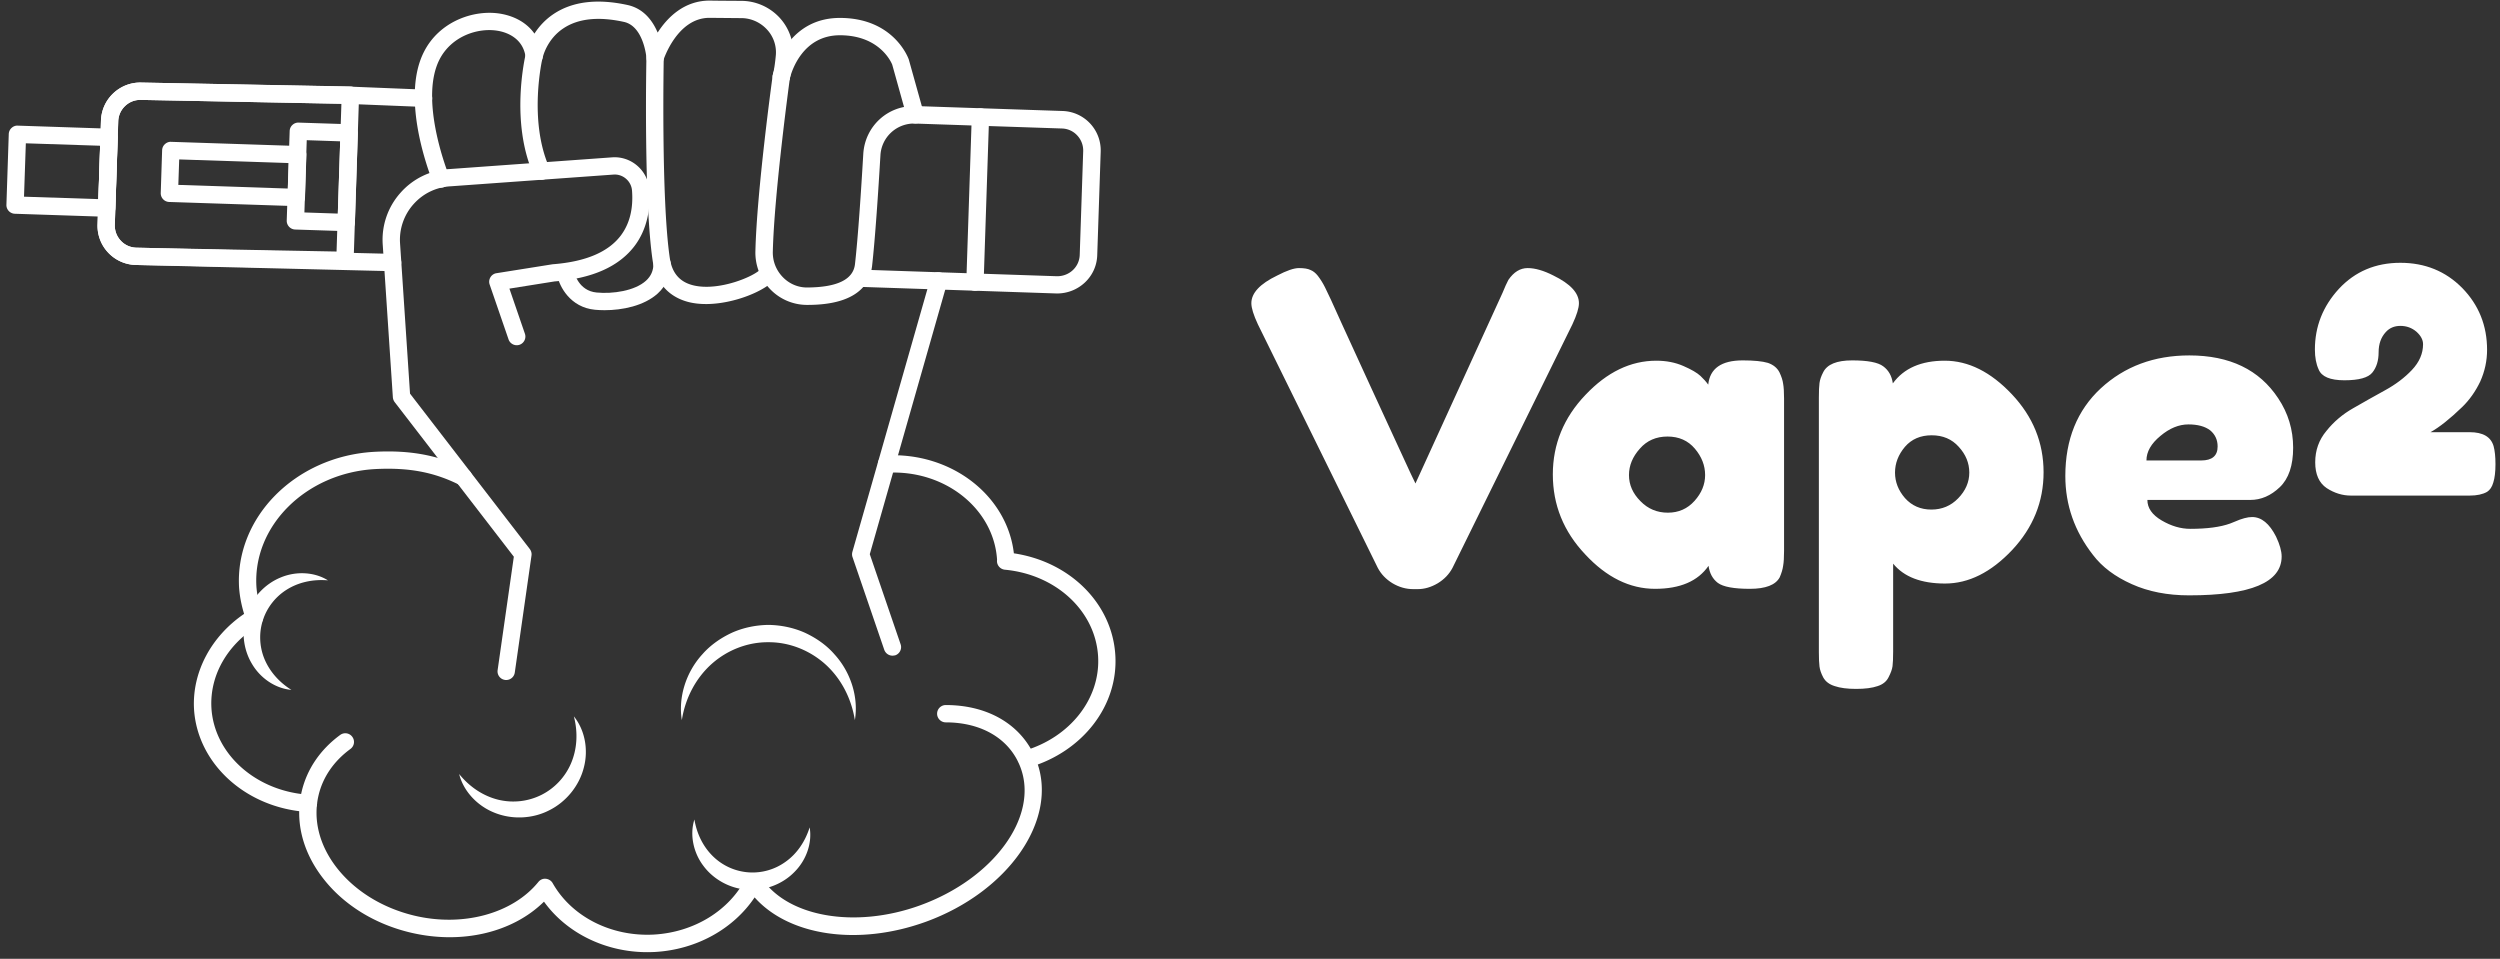
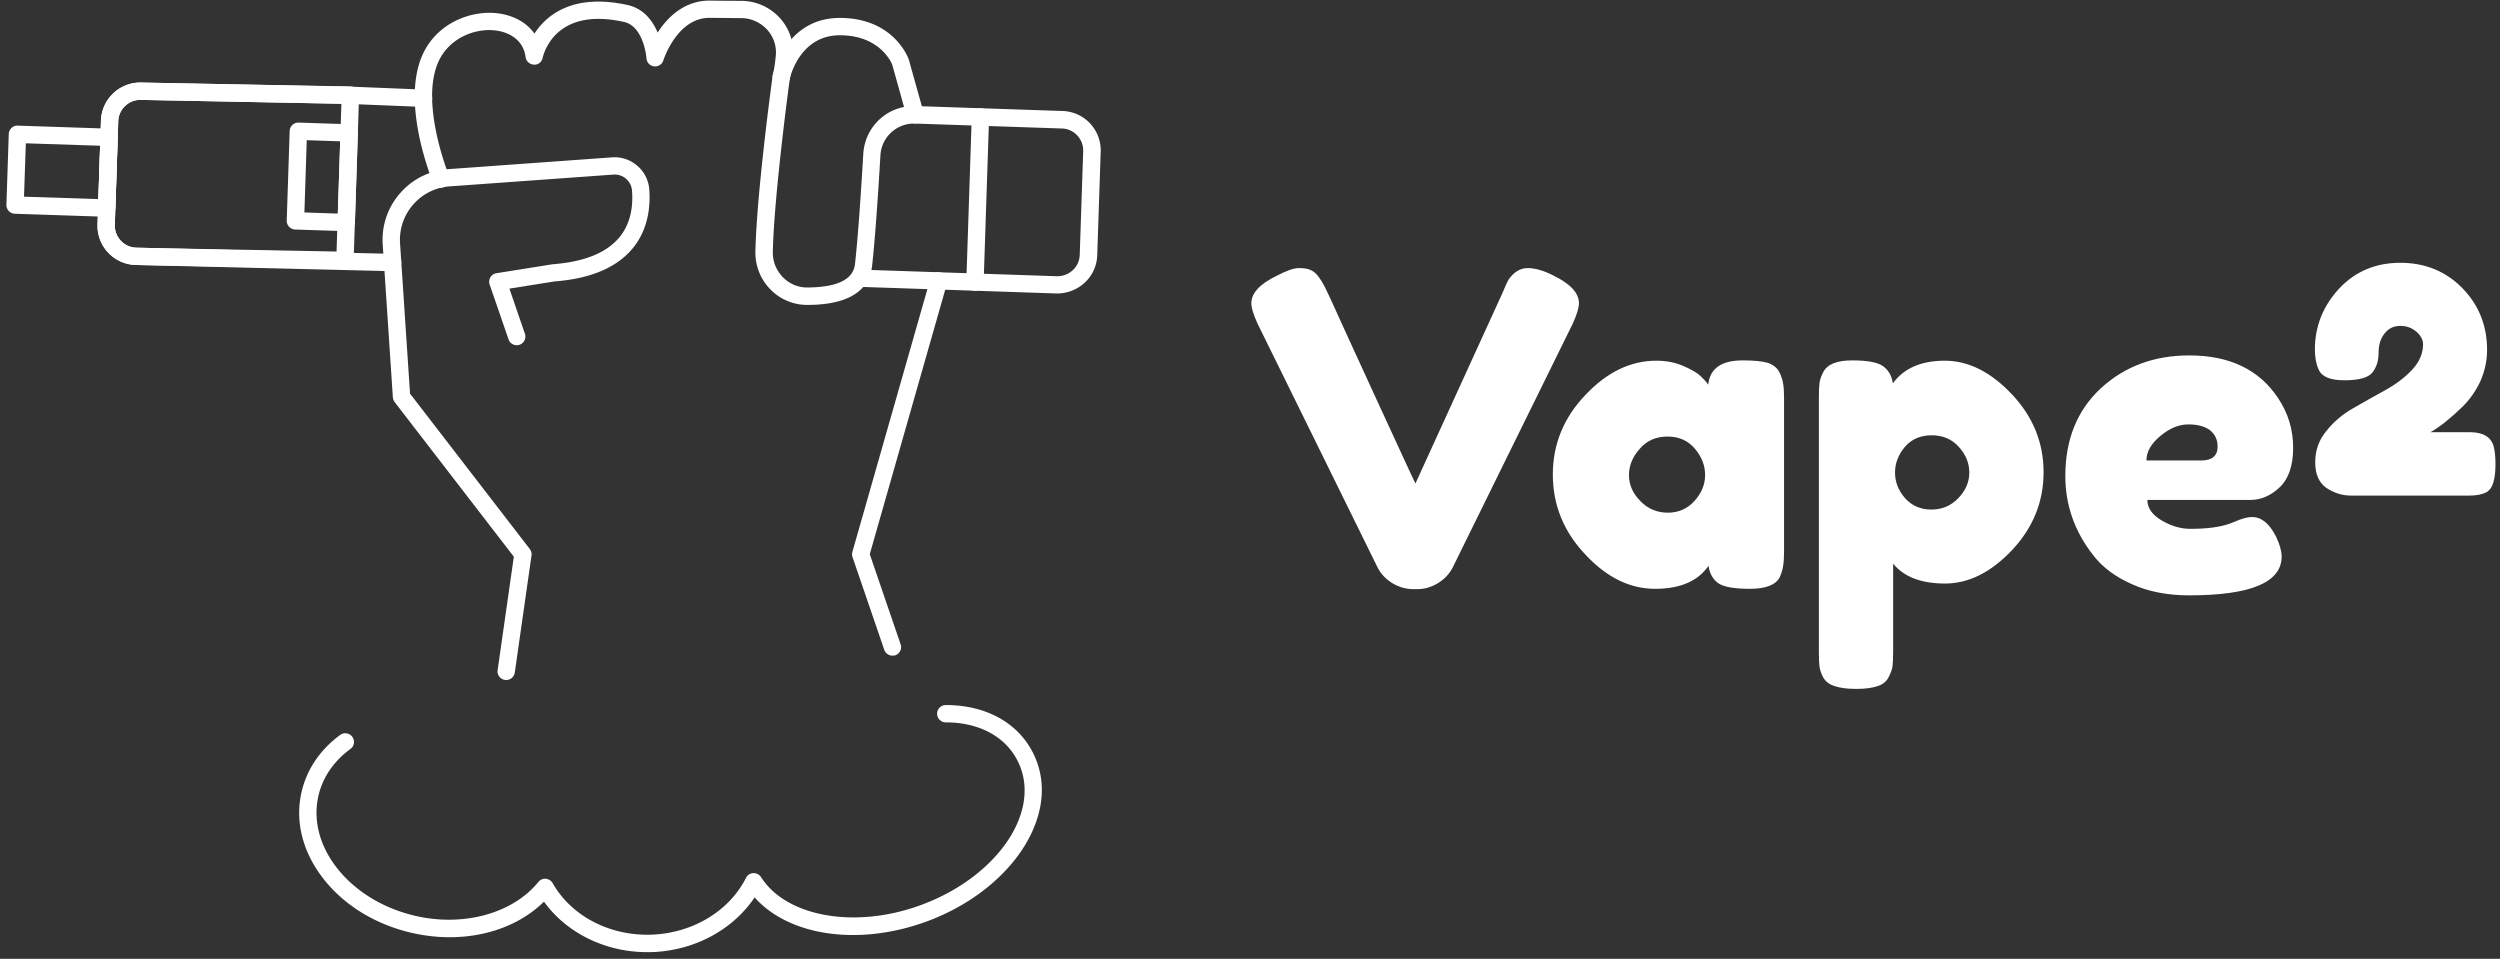
<svg xmlns="http://www.w3.org/2000/svg" class="iconLeft" viewBox="0 0 352 135" data-v-423bf9ae="">
  <rect x="0" y="0" width="352" height="135" fill="#333333" stroke="none" />
  <g transform="matrix(4.376,0,0,4.376,175.272,23.349)" fill="white" id="daf2b5a9-17e7-4156-8733-4f15cf4312f0" data-v-423bf9ae="">
    <path d="M9.93 3.53L9.93 3.53Q10.75 3.93 10.75 4.42L10.75 4.42Q10.75 4.65 10.54 5.10L10.54 5.10L6.68 12.94Q6.52 13.24 6.21 13.43Q5.89 13.62 5.56 13.62L5.56 13.62L5.42 13.62Q5.07 13.62 4.75 13.43Q4.44 13.24 4.28 12.94L4.28 12.94L0.42 5.10Q0.21 4.65 0.21 4.42L0.21 4.42Q0.21 3.93 1.04 3.53L1.04 3.53Q1.50 3.29 1.74 3.29Q1.99 3.29 2.11 3.35Q2.24 3.40 2.35 3.54L2.35 3.54Q2.48 3.71 2.58 3.91Q2.69 4.12 3.12 5.08Q3.56 6.03 4.05 7.11Q4.55 8.19 4.99 9.15Q5.43 10.11 5.49 10.22L5.49 10.22L8.29 4.09Q8.40 3.82 8.48 3.67L8.48 3.67Q8.74 3.29 9.10 3.29Q9.46 3.29 9.93 3.53ZM14.91 7.04L14.91 7.04Q14.99 6.26 16.02 6.26L16.02 6.26Q16.56 6.26 16.83 6.34Q17.09 6.43 17.20 6.64Q17.30 6.85 17.32 7.01Q17.35 7.17 17.35 7.49L17.35 7.49L17.35 12.39Q17.35 12.71 17.32 12.87Q17.30 13.03 17.21 13.24L17.21 13.24Q17.01 13.61 16.25 13.61Q15.48 13.61 15.22 13.42Q14.97 13.23 14.92 12.87L14.92 12.87Q14.41 13.61 13.20 13.61Q11.98 13.61 10.95 12.50Q9.91 11.40 9.91 9.93Q9.91 8.47 10.96 7.37Q12.00 6.27 13.24 6.27L13.24 6.27Q13.72 6.27 14.11 6.44Q14.50 6.61 14.66 6.76Q14.81 6.90 14.91 7.04ZM12.36 9.95Q12.36 10.42 12.73 10.79Q13.09 11.16 13.61 11.16Q14.13 11.16 14.47 10.78Q14.81 10.40 14.81 9.95Q14.81 9.49 14.48 9.10Q14.15 8.71 13.60 8.71Q13.05 8.71 12.71 9.10Q12.36 9.49 12.36 9.95ZM18.47 15.64L18.47 15.64L18.47 7.46Q18.47 7.14 18.49 6.99Q18.51 6.83 18.61 6.64L18.61 6.64Q18.80 6.26 19.54 6.26Q20.29 6.26 20.54 6.45Q20.80 6.64 20.85 7.00L20.85 7.00Q21.38 6.27 22.52 6.27Q23.66 6.27 24.68 7.35Q25.70 8.43 25.70 9.86Q25.70 11.28 24.69 12.36Q23.67 13.44 22.53 13.44Q21.38 13.44 20.86 12.80L20.86 12.80L20.86 15.62Q20.86 15.95 20.84 16.10Q20.82 16.25 20.71 16.46Q20.61 16.66 20.36 16.74Q20.10 16.83 19.67 16.83Q19.24 16.83 18.98 16.74Q18.72 16.66 18.61 16.46Q18.51 16.27 18.49 16.11Q18.47 15.96 18.47 15.64ZM21.24 9.04Q20.92 9.42 20.92 9.87Q20.92 10.32 21.24 10.69Q21.57 11.06 22.09 11.06Q22.60 11.06 22.95 10.70Q23.31 10.33 23.31 9.87Q23.31 9.41 22.97 9.04Q22.64 8.67 22.10 8.67Q21.56 8.67 21.24 9.04ZM33.73 9.07Q33.73 9.93 33.30 10.34Q32.87 10.75 32.35 10.75L32.35 10.75L29.04 10.75Q29.04 11.14 29.50 11.41Q29.96 11.68 30.42 11.68L30.42 11.68Q31.23 11.68 31.70 11.51L31.70 11.51L31.85 11.45Q32.19 11.30 32.41 11.30L32.41 11.30Q32.86 11.30 33.18 11.93L33.18 11.93Q33.36 12.31 33.36 12.57L33.36 12.57Q33.36 13.82 30.38 13.82L30.38 13.82Q29.34 13.82 28.54 13.46Q27.73 13.10 27.29 12.52L27.29 12.52Q26.40 11.38 26.40 9.98L26.40 9.98Q26.40 8.22 27.54 7.16Q28.69 6.10 30.39 6.10L30.39 6.10Q32.34 6.10 33.25 7.48L33.25 7.48Q33.73 8.20 33.73 9.07ZM29.01 9.48L30.77 9.48Q31.30 9.48 31.30 9.03L31.30 9.03Q31.30 8.71 31.06 8.51Q30.81 8.32 30.36 8.32Q29.90 8.32 29.46 8.69Q29.01 9.06 29.01 9.48L29.01 9.48ZM38.15 8.57L38.15 8.57L39.41 8.57Q40.05 8.57 40.18 9.02L40.18 9.02Q40.24 9.24 40.24 9.60Q40.24 9.97 40.17 10.19Q40.11 10.40 39.97 10.49L39.97 10.49Q39.76 10.61 39.41 10.61L39.41 10.61L35.59 10.61Q35.18 10.61 34.81 10.37Q34.44 10.12 34.44 9.54Q34.44 8.96 34.80 8.53Q35.15 8.09 35.66 7.80Q36.18 7.50 36.69 7.22Q37.20 6.94 37.55 6.57Q37.91 6.19 37.91 5.74L37.91 5.74Q37.91 5.53 37.70 5.34Q37.48 5.15 37.18 5.15Q36.89 5.15 36.71 5.35L36.71 5.35Q36.48 5.60 36.48 6.00Q36.48 6.40 36.28 6.65Q36.08 6.90 35.38 6.90L35.38 6.90Q34.69 6.90 34.55 6.55L34.55 6.55Q34.43 6.29 34.43 5.91L34.43 5.91Q34.43 4.80 35.20 3.96Q35.98 3.12 37.18 3.12Q38.37 3.12 39.17 3.93Q39.97 4.75 39.97 5.92L39.97 5.92Q39.97 6.45 39.75 6.94Q39.52 7.42 39.17 7.76L39.17 7.76Q38.58 8.33 38.15 8.57Z" />
  </g>
  <g fill="white" stroke="none" transform="matrix(1.22,0,0,1.22,-2.756,-14.665)" id="424b830d-efb0-4f33-ae0e-8d1c59b4d274" data-v-423bf9ae="">
    <path d="M60.68 90.5c-.05 0-.1 0-.14-.01a.995.995 0 01-.85-1.13l1.87-13.09-13.75-17.84c-.12-.16-.19-.35-.21-.54l-1.17-17.63a8.13 8.13 0 012.05-5.99 8.119 8.119 0 015.68-2.74l18.74-1.35c2.19-.16 4.12 1.5 4.29 3.69.19 2.53-.38 4.77-1.66 6.49-1.8 2.41-4.91 3.81-9.27 4.14l-5.21.83 1.79 5.21c.18.52-.1 1.09-.62 1.27-.52.18-1.09-.1-1.27-.62l-2.18-6.33c-.1-.28-.06-.59.09-.84s.41-.43.7-.47l6.47-1.03c3.83-.29 6.46-1.42 7.9-3.35 1-1.35 1.43-3.08 1.27-5.15-.08-1.1-1.06-1.94-2.15-1.85l-18.76 1.35c-1.68.09-3.2.82-4.31 2.07a6.164 6.164 0 00-1.55 4.53l1.15 17.33L63.4 75.38c.16.21.24.48.2.75l-1.93 13.51a1 1 0 01-.99.86zM105.26 87.69c-.42 0-.8-.26-.95-.68l-3.66-10.69c-.07-.19-.07-.4-.02-.6l8.9-31.18v-.02a.998.998 0 01.91-1.08c.55-.06 1.03.36 1.08.91l.02.21c.01.12 0 .24-.04.36l-8.86 31.06 3.56 10.4c.18.52-.1 1.09-.62 1.27-.11.02-.22.04-.32.04zM107.88 26.27c-.44 0-.84-.29-.96-.73l-1.69-6.06c-.03-.07-1.31-3.39-6.04-3.39-4.27 0-5.55 4.1-5.76 4.92-.14.53-.68.86-1.22.72-.53-.14-.86-.68-.72-1.22.28-1.07 1.96-6.42 7.7-6.42 6.19 0 7.88 4.59 7.95 4.79l1.71 6.12a.997.997 0 01-.69 1.23c-.1.03-.19.04-.28.04z" />
    <path d="M53.14 33.68a.99.99 0 01-.93-.64c-.88-2.26-3.54-10.01-1.04-15 1.79-3.58 5.8-4.94 8.83-4.44 1.72.29 3.09 1.1 3.94 2.3.5-.78 1.22-1.61 2.25-2.29 2.17-1.43 5.03-1.77 8.5-1.01 1.86.41 2.89 1.82 3.47 3.18 1.12-1.75 3.08-3.72 6.06-3.69 1.2.02 2.34.02 3.37.03h.22c1.67 0 3.28.71 4.42 1.94a5.959 5.959 0 011.56 4.49c-.08.87-.2 1.65-.35 2.41l-1.01-.07.98.19c-.1.53-.61.89-1.15.79a1 1 0 01-.82-1.13s.01-.09.06-.25c.13-.63.23-1.34.3-2.12a3.86 3.86 0 00-1.04-2.96c-.76-.82-1.84-1.3-2.96-1.3h-.23l-3.38-.03h-.06c-3.73 0-5.3 4.85-5.31 4.9-.14.46-.59.75-1.07.7a.993.993 0 01-.88-.92c0-.03-.29-3.7-2.6-4.21-2.91-.64-5.24-.4-6.94.71-1.99 1.29-2.44 3.4-2.44 3.42-.1.48-.5.84-1.01.8-.49-.02-.89-.38-.96-.86-.31-2.32-2.37-2.91-3.24-3.05-2.31-.38-5.36.65-6.72 3.36-2.18 4.37.55 11.92 1.12 13.39.2.52-.06 1.09-.57 1.29-.13.05-.25.07-.37.07z" />
-     <path d="M83.74 47.11c-.7 0-1.38-.07-2.01-.23-1.64-.42-3.68-1.59-4.15-4.79-1.03-7-.73-22.75-.72-23.42.01-.55.52-.99 1.02-.98.55.01.99.47.98 1.02 0 .16-.31 16.25.7 23.09.25 1.72 1.13 2.75 2.67 3.14 2.93.75 7.21-1.04 7.9-1.95.33-.44.96-.53 1.4-.19.44.33.53.96.19 1.4-1.03 1.35-4.73 2.91-7.98 2.91zM64.75 32.78c-.38 0-.75-.22-.91-.59-2.73-6.12-.98-13.61-.91-13.93.13-.54.67-.87 1.2-.74.54.13.87.67.74 1.2-.02.07-1.66 7.16.79 12.65a1 1 0 01-.51 1.32c-.13.06-.26.09-.4.09z" />
    <g>
-       <path d="M72.03 47.82c-.39 0-.76-.02-1.1-.05-2.87-.27-4.11-2.7-4.36-3.95-.11-.54.24-1.07.78-1.18.54-.11 1.07.24 1.18.78.02.1.5 2.17 2.59 2.36 1.83.18 4.4-.18 5.7-1.37.57-.52.85-1.16.85-1.94 0-.55.45-1 1-1s1 .45 1 1c0 1.34-.52 2.52-1.5 3.42-1.59 1.44-4.1 1.93-6.14 1.93z" />
-     </g>
+       </g>
    <g>
      <path d="M47.57 43.32h-.02l-29.64-.72a4.55 4.55 0 01-3.18-1.43 4.497 4.497 0 01-1.22-3.27l.4-11.95a4.545 4.545 0 014.69-4.4l24.12.47 8.46.34c.55.02.98.49.96 1.04s-.5.98-1.04.96l-8.44-.34-24.11-.47c-.68-.03-1.34.22-1.84.69s-.78 1.1-.8 1.78l-.4 11.95c-.02.69.22 1.33.69 1.83.46.5 1.09.78 1.77.8l29.62.72c.55.01.99.47.98 1.02-.02.54-.46.98-1 .98zM95.46 47.21h-.09a5.899 5.899 0 01-4.21-1.8 6.054 6.054 0 01-1.72-4.4c.16-6.83 1.91-19.69 1.99-20.24a1.004 1.004 0 011.99.27c-.02.13-1.81 13.29-1.97 20.01-.03 1.11.38 2.16 1.16 2.96.74.76 1.73 1.19 2.79 1.19 3.43-.02 5.32-.89 5.53-2.68.36-3.14.72-8.65.96-12.73.19-3.2 2.83-5.63 6.04-5.53l16.96.57a4.545 4.545 0 014.4 4.7l-.4 11.95c-.08 2.51-2.19 4.44-4.69 4.41l-22.31-.75c-1.03 1.17-2.94 2.07-6.43 2.07zm7.37-4.03l21.42.72c1.42.01 2.58-1.07 2.62-2.47l.4-11.95a2.54 2.54 0 00-.69-1.83 2.48 2.48 0 00-1.77-.8l-16.96-.57a3.88 3.88 0 00-3.98 3.65c-.24 4.1-.61 9.66-.97 12.84-.02.13-.04.27-.07.41z" />
      <path d="M42.07 43.06h-.02l-24.13-.46a4.5 4.5 0 01-3.18-1.44 4.53 4.53 0 01-1.22-3.26l.39-11.95c.04-1.22.55-2.34 1.44-3.17.89-.83 2.03-1.27 3.26-1.23l24.11.45c.27.01.52.12.71.31.18.19.28.45.27.72l-.63 19.06c-.02.54-.46.97-1 .97zM18.46 23.55c-.66 0-1.27.24-1.75.69-.5.47-.78 1.1-.81 1.78l-.39 11.95c-.02.68.22 1.33.69 1.83.46.5 1.1.78 1.77.81l23.13.44.56-17.06-23.12-.44h-.08zm-3.56 2.43z" />
-       <path d="M36.45 35.81h-.03l-14.64-.48a1.01 1.01 0 01-.97-1.03l.16-4.94c.01-.27.12-.52.32-.7.19-.18.45-.29.72-.27l14.64.48c.55.02.98.48.97 1.03l-.16 4.94c-.01.27-.12.52-.32.7-.19.17-.44.27-.69.27zm-13.61-2.45l12.64.42.1-2.94-12.64-.42-.1 2.94z" />
      <path d="M42.21 38.7h-.03l-5.86-.19a1.01 1.01 0 01-.97-1.03l.34-10.34c.01-.27.12-.52.32-.7a.98.98 0 01.72-.27l5.86.19c.55.02.98.48.97 1.03l-.34 10.34c-.01.27-.12.52-.32.7-.19.18-.43.27-.69.27zm-4.82-2.16l3.86.13.27-8.34-3.86-.13-.27 8.34zM14.57 37.04h-.03l-10.57-.35c-.55-.02-.99-.48-.97-1.04l.27-8.16c.01-.26.12-.52.32-.7.19-.18.45-.29.72-.27l10.57.35c.55.02.98.48.97 1.03l-.27 8.16c-.01.26-.12.52-.32.7-.19.18-.44.28-.69.28zm-9.54-2.32l8.58.28.2-6.16-8.57-.28-.21 6.16z" />
      <g>
        <path d="M114.78 45.58h-.03a1.01 1.01 0 01-.97-1.03l.63-19.06c.02-.55.49-.98 1.03-.97.55.02.98.48.97 1.03l-.63 19.06c-.02.54-.46.97-1 .97z" />
      </g>
    </g>
    <g>
-       <path d="M37.83 105.73h-.06c-7.1-.44-12.74-5.55-13.12-11.89-.23-4.23 1.96-8.36 5.78-10.97-.32-1.06-.51-2.06-.58-3.06-.46-8.09 6.5-15.1 15.52-15.64 4.25-.24 7.6.4 10.87 2.06a.998.998 0 01-.9 1.78c-2.98-1.51-5.93-2.06-9.85-1.85-7.92.47-14.04 6.54-13.64 13.52.07 1.04.31 2.11.72 3.28.16.45-.02.94-.42 1.19-3.65 2.22-5.7 5.8-5.49 9.58.32 5.33 5.16 9.63 11.25 10.01.55.03.97.51.94 1.06-.05.52-.49.93-1.02.93zm82.94-5.11c-.43 0-.83-.28-.96-.72a.994.994 0 01.68-1.24c5.3-1.57 8.79-6.04 8.5-10.89-.31-5.23-4.84-9.44-10.76-10-.51-.05-.91-.48-.91-1 0-.04 0-.09.01-.15-.37-5.9-6.05-10.42-12.7-10.04-.55.03-1.02-.39-1.05-.95s.39-1.02.94-1.05c7.52-.39 13.97 4.62 14.75 11.3 6.49.97 11.36 5.81 11.71 11.77.35 5.78-3.73 11.09-9.93 12.93-.09.03-.19.04-.28.04zm-3.41-23.76z" />
-       <path d="M76.96 121.91c-4.83 0-9.32-2.21-11.92-5.83-3.64 3.59-9.55 4.98-15.48 3.55-4.1-.99-7.66-3.2-10.01-6.24-2.41-3.1-3.28-6.68-2.46-10.08.62-2.56 2.15-4.8 4.43-6.47a.996.996 0 011.4.22c.33.45.23 1.07-.22 1.4-1.9 1.39-3.17 3.23-3.67 5.32-.67 2.8.07 5.78 2.09 8.38 2.08 2.67 5.24 4.63 8.9 5.52 5.62 1.36 11.39-.2 14.37-3.87.21-.26.53-.41.86-.37.33.03.63.22.79.5 2.19 3.88 6.77 6.2 11.67 5.94 4.64-.26 8.73-2.76 10.65-6.55.16-.32.48-.53.84-.54s.7.16.89.46c2.93 4.59 10.82 5.99 18.35 3.26 8.47-3.07 13.68-10.18 11.62-15.85-1.2-3.3-4.43-5.27-8.65-5.27-.55 0-1-.45-1-1s.45-1 1-1c5.09 0 9.03 2.46 10.53 6.59 2.43 6.7-3.32 14.96-12.82 18.42-7.83 2.84-15.82 1.63-19.77-2.81-2.46 3.66-6.75 6.04-11.54 6.3-.27.01-.56.02-.85.02z" />
-       <path d="M80.95 95.13c-.43-2.62.47-5.53 2.38-7.61.93-1.06 2.13-1.89 3.43-2.49 1.31-.58 2.75-.87 4.18-.89 1.43.02 2.87.31 4.18.89 1.3.6 2.5 1.42 3.43 2.49 1.91 2.08 2.81 4.99 2.37 7.61-.42-2.61-1.66-4.9-3.48-6.51-1.81-1.59-4.15-2.5-6.51-2.48-2.36-.02-4.7.88-6.51 2.48-1.81 1.61-3.06 3.9-3.47 6.51zM68.49 94.7c1.26 1.55 1.7 3.82 1.15 5.9-.52 2.08-2.02 3.96-4 4.94-1.96 1.01-4.36 1.08-6.35.26-1.99-.8-3.56-2.51-4.04-4.45 1.24 1.54 2.84 2.56 4.53 2.97 1.7.41 3.46.19 4.96-.56s2.73-2.03 3.42-3.64c.69-1.62.83-3.5.33-5.42zM35.89 91.64c-1.8-.15-3.56-1.31-4.55-3-1.01-1.67-1.26-3.85-.61-5.75.62-1.91 2.13-3.5 3.94-4.23 1.8-.75 3.91-.62 5.44.34-1.79-.15-3.42.24-4.74 1.06a6.568 6.568 0 00-2.75 3.47c-.47 1.41-.45 2.97.11 4.42.57 1.44 1.64 2.74 3.16 3.69zM95.7 107.51c.31 1.78-.37 3.77-1.76 5.15-1.36 1.4-3.41 2.19-5.41 2.04-2.01-.12-3.93-1.18-5.09-2.75-1.18-1.55-1.59-3.63-1.04-5.35.3 1.77 1.09 3.25 2.22 4.32a6.533 6.533 0 004.05 1.78c1.48.1 2.99-.31 4.25-1.22 1.26-.89 2.24-2.26 2.78-3.97z" />
+       <path d="M76.96 121.91c-4.83 0-9.32-2.21-11.92-5.83-3.64 3.59-9.55 4.98-15.48 3.55-4.1-.99-7.66-3.2-10.01-6.24-2.41-3.1-3.28-6.68-2.46-10.08.62-2.56 2.15-4.8 4.43-6.47a.996.996 0 011.4.22c.33.45.23 1.07-.22 1.4-1.9 1.39-3.17 3.23-3.67 5.32-.67 2.8.07 5.78 2.09 8.38 2.08 2.67 5.24 4.63 8.9 5.52 5.62 1.36 11.39-.2 14.37-3.87.21-.26.53-.41.86-.37.33.03.63.22.79.5 2.19 3.88 6.77 6.2 11.67 5.94 4.64-.26 8.73-2.76 10.65-6.55.16-.32.48-.53.84-.54s.7.16.89.46c2.93 4.59 10.82 5.99 18.35 3.26 8.47-3.07 13.68-10.18 11.62-15.85-1.2-3.3-4.43-5.27-8.65-5.27-.55 0-1-.45-1-1s.45-1 1-1c5.09 0 9.03 2.46 10.53 6.59 2.43 6.7-3.32 14.96-12.82 18.42-7.83 2.84-15.82 1.63-19.77-2.81-2.46 3.66-6.75 6.04-11.54 6.3-.27.01-.56.02-.85.02" />
    </g>
  </g>
</svg>